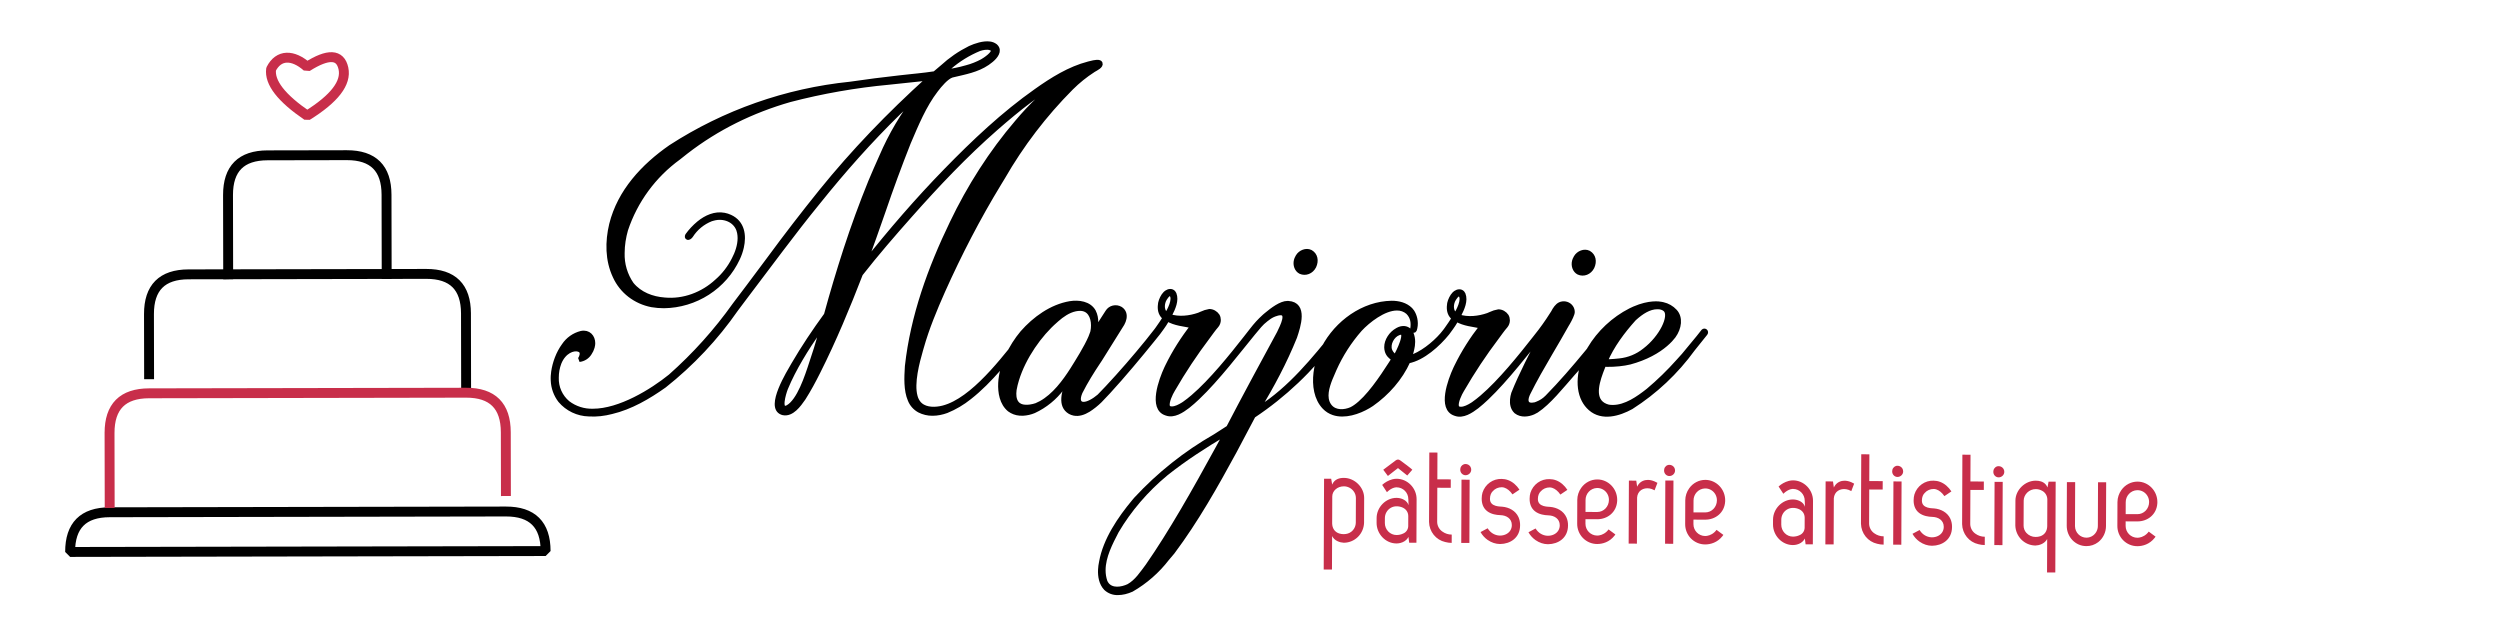
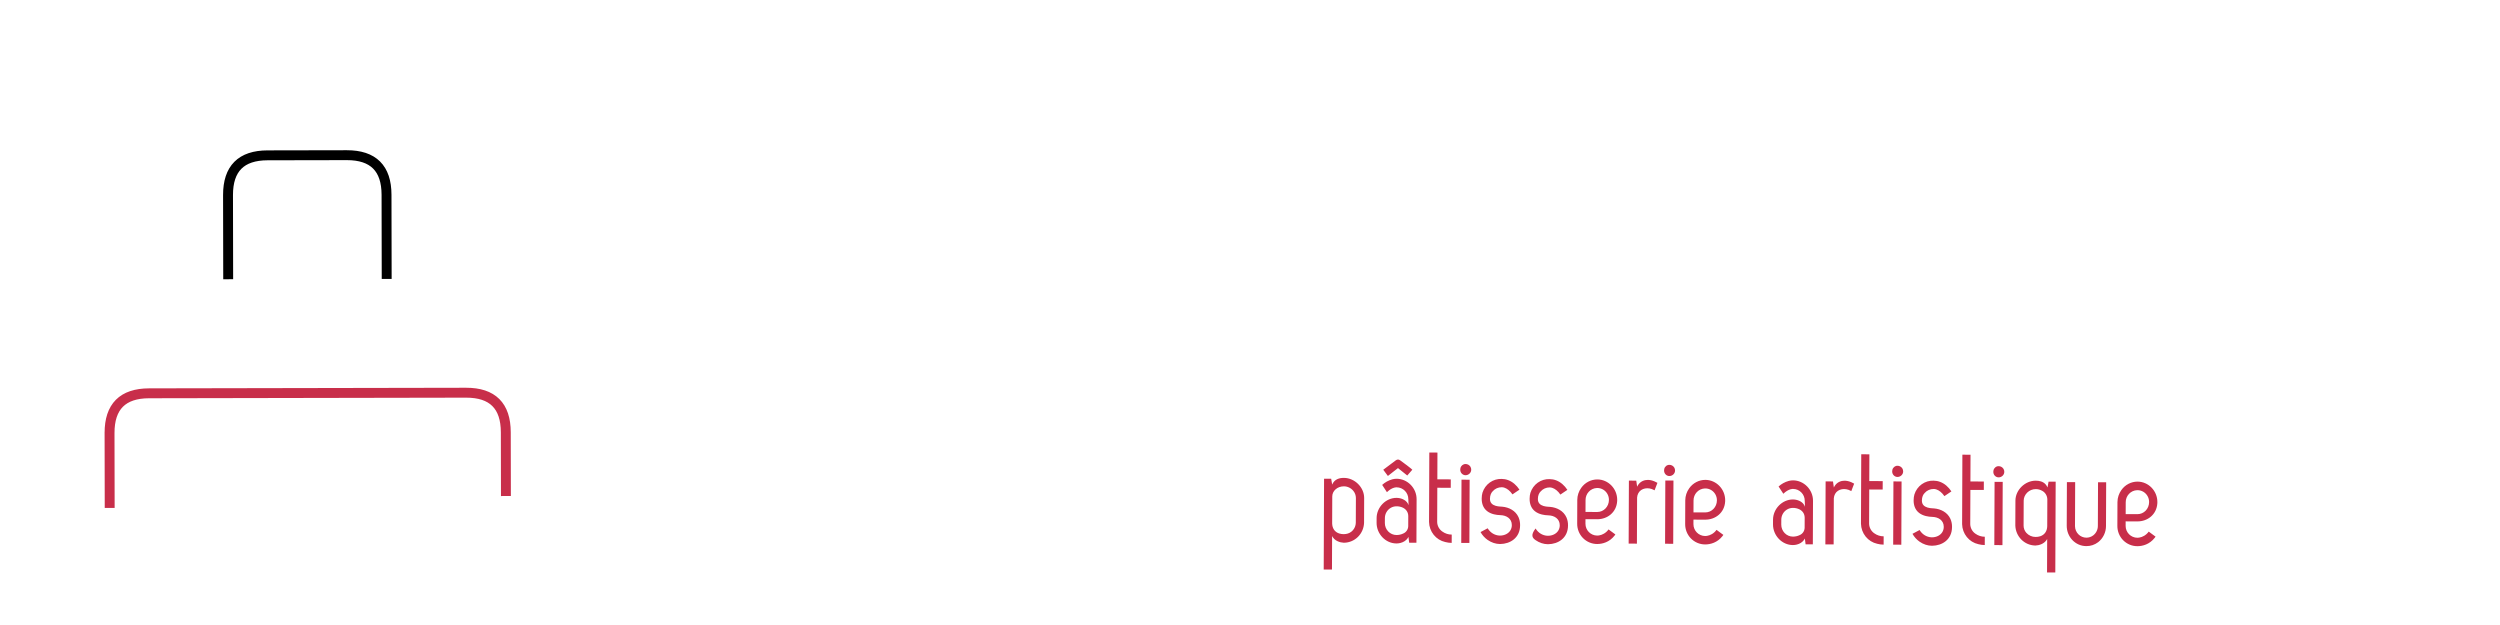
<svg xmlns="http://www.w3.org/2000/svg" viewBox="0 0 480 120" height="120pt" width="480pt">
  <defs />
  <g fill="none" transform="matrix(0.248 0.001 -0.001 0.253 254.241 86.806)" id="svgGroup">
-     <path d="M605.5 53.6L605.5 20.5L599.2 20.5L599.2 53.6C599.211 55.013 598.89 56.408 598.261 57.673C597.632 58.938 596.714 60.037 595.581 60.881C594.051 62.006 592.199 62.609 590.3 62.6C587.987 62.587 585.77 61.667 584.126 60.04C582.482 58.413 581.541 56.205 581.504 53.892C581.501 53.795 581.5 53.697 581.5 53.6L581.5 20.5L575.1 20.5L575.1 53.6C575.1 61.9 581.7 69 590.3 69C593.634 69.032 596.885 67.954 599.539 65.936C601.413 64.475 602.925 62.603 603.959 60.464C604.993 58.324 605.52 55.976 605.5 53.6ZM126.8 57.3L121.3 60.2C122.662 62.561 124.537 64.585 126.788 66.122C129.758 68.155 133.164 69.2 136.3 69.2C136.396 69.2 136.493 69.199 136.589 69.198C144.245 69.086 151.901 64.537 151.901 54.984C151.901 54.923 151.901 54.861 151.9 54.8C151.929 52.718 151.5 50.655 150.642 48.758C148.362 43.859 143.28 41.283 137.883 40.857C137.523 40.828 137.161 40.809 136.8 40.8C135.469 40.763 134.147 40.568 132.862 40.22C130.276 39.465 128.498 37.902 128.498 34.969C128.498 34.913 128.499 34.856 128.5 34.8C128.5 32.3 129.4 30.3 130.7 29.1C132.4 27.2 134.9 26.1 137.6 26.1C138.269 26.106 138.933 26.212 139.571 26.415C141.705 27.075 144.004 28.77 145.9 31.5L151.3 27.9C150.21 26.257 148.89 24.779 147.38 23.512C144.356 21.006 140.905 19.8 137.5 19.8C134.224 19.69 131.001 20.656 128.326 22.55C125.651 24.444 123.669 27.162 122.684 30.288C122.305 31.615 122.099 33.059 122.099 34.615C122.099 34.677 122.099 34.738 122.1 34.8C122.072 36.504 122.361 38.199 122.951 39.798C124.4 43.546 127.583 45.701 131.621 46.675C133.287 47.061 134.99 47.271 136.7 47.3C141.2 47.4 145.5 49.8 145.5 54.8C145.52 56.194 145.152 57.566 144.439 58.764C142.837 61.408 139.643 62.8 136.4 62.8C136.159 62.8 135.919 62.792 135.679 62.776C132.313 62.552 128.947 60.753 126.8 57.3ZM163.9 57.3L158.4 60.2C159.762 62.561 161.637 64.585 163.888 66.122C166.858 68.155 170.264 69.2 173.4 69.2C173.496 69.2 173.593 69.199 173.689 69.198C181.345 69.086 189.001 64.537 189.001 54.984C189.001 54.923 189.001 54.861 189 54.8C189.029 52.718 188.6 50.655 187.742 48.758C185.462 43.859 180.38 41.283 174.983 40.857C174.623 40.828 174.261 40.809 173.9 40.8C172.569 40.763 171.247 40.568 169.962 40.22C167.376 39.465 165.598 37.902 165.598 34.969C165.598 34.913 165.599 34.856 165.6 34.8C165.6 32.3 166.5 30.3 167.8 29.1C169.5 27.2 172 26.1 174.7 26.1C175.369 26.106 176.033 26.212 176.671 26.415C178.805 27.075 181.104 28.77 183 31.5L188.4 27.9C187.31 26.257 185.99 24.779 184.48 23.512C181.456 21.006 178.005 19.8 174.6 19.8C171.324 19.69 168.101 20.656 165.426 22.55C162.751 24.444 160.769 27.162 159.784 30.288C159.405 31.615 159.199 33.059 159.199 34.615C159.199 34.677 159.199 34.738 159.2 34.8C159.172 36.504 159.461 38.199 160.051 39.798C161.5 43.546 164.683 45.701 168.721 46.675C170.387 47.061 172.09 47.271 173.8 47.3C178.3 47.4 182.6 49.8 182.6 54.8C182.62 56.194 182.252 57.566 181.539 58.764C179.937 61.408 176.743 62.8 173.5 62.8C173.259 62.8 173.019 62.792 172.779 62.776C169.413 62.552 166.047 60.753 163.9 57.3ZM461.2 57.3L455.7 60.2C457.062 62.561 458.937 64.585 461.188 66.122C464.158 68.155 467.564 69.2 470.7 69.2C470.796 69.2 470.893 69.199 470.989 69.198C478.645 69.086 486.301 64.537 486.301 54.984C486.301 54.923 486.301 54.861 486.3 54.8C486.329 52.718 485.9 50.655 485.042 48.758C482.762 43.859 477.68 41.283 472.283 40.857C471.923 40.828 471.561 40.809 471.2 40.8C469.869 40.763 468.547 40.568 467.262 40.22C464.676 39.465 462.898 37.902 462.898 34.969C462.898 34.913 462.899 34.856 462.9 34.8C462.9 32.3 463.8 30.3 465.1 29.1C466.8 27.2 469.3 26.1 472 26.1C472.669 26.106 473.333 26.212 473.971 26.415C476.105 27.075 478.404 28.77 480.3 31.5L485.7 27.9C484.61 26.257 483.29 24.779 481.78 23.512C478.756 21.006 475.305 19.8 471.9 19.8C468.624 19.69 465.401 20.656 462.726 22.55C460.051 24.444 458.069 27.162 457.084 30.288C456.705 31.615 456.499 33.059 456.499 34.615C456.499 34.677 456.499 34.738 456.5 34.8C456.472 36.504 456.761 38.199 457.351 39.798C458.8 43.546 461.983 45.701 466.021 46.675C467.687 47.061 469.39 47.271 471.1 47.3C475.6 47.4 479.9 49.8 479.9 54.8C479.92 56.194 479.552 57.566 478.839 58.764C477.237 61.408 474.043 62.8 470.8 62.8C470.559 62.8 470.319 62.792 470.079 62.776C466.713 62.552 463.347 60.753 461.2 57.3ZM535.3 34.7L535.3 53.6C535.449 57.602 537.124 61.398 539.979 64.206C542.835 67.013 546.659 68.623 550.663 68.704C550.775 68.704 550.888 68.703 551 68.7C553.687 68.61 557.338 67.478 559.363 64.726C559.602 64.401 559.815 64.058 560 63.7L560 89.1L566.4 89.1L566.4 20.2L560.9 20.2L560.1 24.6C559.738 23.736 559.232 22.941 558.603 22.247C556.578 20.042 553.638 19.5 551 19.5C542.7 19.5 535.3 26.6 535.3 34.7ZM6.3 24.6L5.5 20.2L0 20.2L0 89.1L6.4 89.1L6.4 63.7C7.343 65.432 8.843 66.797 10.657 67.573C12.249 68.306 13.963 68.652 15.4 68.7C15.512 68.703 15.625 68.704 15.737 68.704C19.741 68.623 23.565 67.013 26.421 64.206C29.276 61.398 30.951 57.602 31.1 53.6L31.1 34.7C31.1 26.6 23.7 19.5 15.4 19.5C12 19.5 8.1 20.4 6.3 24.6ZM65.5 64.1L66.1 68.5L71.7 68.5L71.7 35.5C71.7 26.9 64.5 20 56.2 20C55.189 20.006 54.182 20.127 53.199 20.36C53.053 20.393 52.907 20.429 52.761 20.468C49.879 21.252 47.22 22.702 45 24.7L48.7 30.2C49.177 29.741 49.678 29.309 50.203 28.906C52.038 27.501 53.914 26.684 55.61 26.528C55.806 26.51 56.003 26.5 56.2 26.5C61.2 26.5 65.3 30.5 65.3 35.5L65.5 40C64.264 36.38 60.456 34.865 57.379 34.56C56.987 34.521 56.594 34.501 56.2 34.5C47.8 34.5 40.8 41.7 40.8 49.9L40.8 53.5C40.8 61.9 47.8 69.1 56.2 69.1C56.746 69.099 57.291 69.063 57.832 68.991C59.83 68.728 62.128 67.954 63.863 66.295C64.528 65.66 65.081 64.918 65.5 64.1ZM372.4 64.1L373 68.5L378.6 68.5L378.6 35.5C378.6 26.9 371.4 20 363.1 20C362.089 20.006 361.083 20.127 360.099 20.36C359.953 20.393 359.807 20.429 359.661 20.468C356.779 21.252 354.12 22.702 351.9 24.7L355.6 30.2C356.077 29.741 356.578 29.309 357.103 28.906C358.938 27.501 360.814 26.684 362.51 26.528C362.706 26.51 362.903 26.5 363.1 26.5C368.1 26.5 372.2 30.5 372.2 35.5L372.4 40C371.164 36.38 367.356 34.865 364.279 34.56C363.887 34.521 363.494 34.501 363.1 34.5C354.7 34.5 347.7 41.7 347.7 49.9L347.7 53.5C347.7 61.9 354.7 69.1 363.1 69.1C363.646 69.099 364.191 69.063 364.732 68.991C366.73 68.728 369.028 67.954 370.763 66.295C371.428 65.66 371.981 64.918 372.4 64.1ZM87.7 20.3L87.7 0L81.4 0L81.4 52.7C81.497 56.27 82.791 59.707 85.073 62.455C87.355 65.203 90.495 67.106 93.987 67.857C95.624 68.285 97.308 68.501 99 68.5L99 62.2C96.414 62.211 93.887 61.422 91.766 59.942C90.557 59.15 89.556 58.078 88.848 56.818C88.14 55.557 87.746 54.145 87.7 52.7L87.7 26.7L98.1 26.7L98.1 20.3ZM422.1 20.3L422.1 0L415.8 0L415.8 52.7C415.897 56.27 417.191 59.707 419.473 62.455C421.755 65.203 424.895 67.106 428.387 67.857C430.024 68.285 431.708 68.501 433.4 68.5L433.4 62.2C430.814 62.211 428.287 61.422 426.166 59.942C424.957 59.15 423.956 58.078 423.248 56.818C422.54 55.557 422.147 54.145 422.1 52.7L422.1 26.7L432.5 26.7L432.5 20.3ZM500.4 20.3L500.4 0L494.1 0L494.1 52.7C494.197 56.27 495.491 59.707 497.773 62.455C500.055 65.203 503.195 67.106 506.687 67.857C508.324 68.285 510.008 68.501 511.7 68.5L511.7 62.2C509.114 62.211 506.587 61.422 504.466 59.942C503.257 59.15 502.256 58.078 501.548 56.818C500.84 55.557 500.447 54.145 500.4 52.7L500.4 26.7L510.8 26.7L510.8 20.3ZM196.1 35.5L196.1 53.5C196.087 55.514 196.473 57.51 197.238 59.373C198.002 61.237 199.128 62.93 200.552 64.354C202.004 65.801 203.728 66.947 205.623 67.727C207.519 68.507 209.55 68.906 211.6 68.9C215.826 68.9 221.11 67.401 224.968 62.581C225.223 62.262 225.467 61.935 225.7 61.6L220.4 57.8C218.39 60.564 215.538 61.995 213.02 62.387C212.55 62.461 212.076 62.499 211.6 62.5C206.6 62.5 202.5 58.5 202.5 53.5L202.5 50.1L211.6 50.1C219.614 50.1 226.509 44.693 226.975 36.31C226.992 36.007 227 35.703 227 35.4C227 26.8 220 19.9 211.6 19.9C209.156 19.904 206.747 20.492 204.575 21.612C202.403 22.733 200.529 24.356 199.109 26.345C197.168 29.003 196.114 32.208 196.1 35.5ZM279.7 35.5L279.7 53.5C279.687 55.514 280.073 57.51 280.838 59.373C281.602 61.237 282.728 62.93 284.152 64.354C285.604 65.801 287.328 66.947 289.223 67.727C291.119 68.507 293.15 68.906 295.2 68.9C299.426 68.9 304.71 67.401 308.568 62.581C308.823 62.262 309.067 61.935 309.3 61.6L304 57.8C301.99 60.564 299.138 61.995 296.62 62.387C296.15 62.461 295.676 62.499 295.2 62.5C290.2 62.5 286.1 58.5 286.1 53.5L286.1 50.1L295.2 50.1C303.214 50.1 310.109 44.693 310.575 36.31C310.592 36.007 310.6 35.703 310.6 35.4C310.6 26.8 303.6 19.9 295.2 19.9C292.756 19.904 290.347 20.492 288.175 21.612C286.003 22.733 284.129 24.356 282.709 26.345C280.768 29.003 279.714 32.208 279.7 35.5ZM614.3 35.5L614.3 53.5C614.287 55.514 614.673 57.51 615.438 59.373C616.202 61.237 617.328 62.93 618.752 64.354C620.204 65.801 621.928 66.947 623.823 67.727C625.719 68.507 627.75 68.906 629.8 68.9C634.026 68.9 639.31 67.401 643.168 62.581C643.423 62.262 643.667 61.935 643.9 61.6L638.6 57.8C636.59 60.564 633.738 61.995 631.22 62.387C630.75 62.461 630.276 62.499 629.8 62.5C624.8 62.5 620.7 58.5 620.7 53.5L620.7 50.1L629.8 50.1C637.814 50.1 644.709 44.693 645.175 36.31C645.192 36.007 645.2 35.703 645.2 35.4C645.2 26.8 638.2 19.9 629.8 19.9C627.356 19.904 624.947 20.492 622.775 21.612C620.603 22.733 618.729 24.356 617.309 26.345C615.368 29.003 614.314 32.208 614.3 35.5ZM242.4 68.5L242.4 33.5C242.471 32.326 242.802 31.182 243.37 30.152C245.566 26.268 250.978 25.384 255.434 27.74C255.591 27.823 255.747 27.91 255.9 28L258.1 22.3C257.396 21.911 256.673 21.559 255.932 21.246C253.871 20.383 252.179 20.1 250.6 20.1C248.153 20.1 244.884 21.086 242.953 24.249C242.747 24.587 242.562 24.939 242.4 25.3L241.7 20.7L236 20.7L236 68.5ZM394.7 68.5L394.7 33.5C394.771 32.326 395.102 31.182 395.67 30.152C397.866 26.268 403.278 25.384 407.734 27.74C407.891 27.823 408.047 27.91 408.2 28L410.4 22.3C409.696 21.911 408.973 21.559 408.232 21.246C406.171 20.383 404.479 20.1 402.9 20.1C400.453 20.1 397.184 21.086 395.253 24.249C395.047 24.587 394.862 24.939 394.7 25.3L394 20.7L388.3 20.7L388.3 68.5ZM112.7 20.5L106.4 20.5L106.4 68.5L112.7 68.5ZM270.5 20.5L264.2 20.5L264.2 68.5L270.5 68.5ZM447.1 20.5L440.8 20.5L440.8 68.5L447.1 68.5ZM525.4 20.5L519.1 20.5L519.1 68.5L525.4 68.5ZM560 33.6L560 54C559.923 57.685 558.079 60.544 554.602 61.674C553.436 62.037 552.221 62.215 551 62.2C549.664 62.21 548.34 61.942 547.112 61.414C545.885 60.887 544.78 60.11 543.868 59.133C542.475 57.628 541.7 55.651 541.7 53.6L541.7 34.7C541.7 30 545.9 25.9 551 25.9C552.705 25.887 554.385 26.304 555.885 27.114C557.092 27.723 558.112 28.648 558.837 29.79C559.561 30.931 559.963 32.248 560 33.6ZM6.4 54L6.4 33.6C6.4 29.4 10.3 25.9 15.4 25.9C16.804 25.902 18.191 26.215 19.46 26.816C20.729 27.417 21.849 28.292 22.74 29.377C23.989 30.871 24.682 32.753 24.7 34.7L24.7 53.6C24.641 55.677 23.846 57.667 22.46 59.214C21.073 60.761 19.181 61.767 17.123 62.052C16.554 62.151 15.977 62.2 15.4 62.2C14.179 62.215 12.963 62.037 11.797 61.674C8.742 60.681 6.947 58.352 6.505 55.301C6.443 54.87 6.408 54.435 6.4 54ZM47.2 53.5L47.2 49.9C47.193 48.325 47.602 46.776 48.385 45.409C49.167 44.042 50.296 42.906 51.658 42.114C53.02 41.322 54.566 40.904 56.141 40.9C56.161 40.9 56.18 40.9 56.2 40.9C57.877 40.876 59.54 41.22 61.07 41.907C63.558 43.075 65.234 45.229 65.298 48.22C65.299 48.28 65.3 48.34 65.3 48.4L65.3 56C65.259 57.205 64.869 58.372 64.176 59.358C63.483 60.344 62.518 61.108 61.399 61.555C59.857 62.307 58.02 62.7 56.2 62.7C53.806 62.682 51.513 61.716 49.828 60.015C48.142 58.315 47.197 56.014 47.201 53.619C47.2 53.579 47.2 53.54 47.2 53.5ZM354.1 53.5L354.1 49.9C354.093 48.325 354.502 46.776 355.284 45.409C356.067 44.042 357.196 42.906 358.558 42.114C359.92 41.322 361.466 40.904 363.041 40.9C363.061 40.9 363.08 40.9 363.1 40.9C364.777 40.876 366.44 41.22 367.97 41.907C370.458 43.075 372.134 45.229 372.198 48.22C372.199 48.28 372.2 48.34 372.2 48.4L372.2 56C372.159 57.205 371.769 58.372 371.076 59.358C370.383 60.344 369.418 61.108 368.299 61.555C366.757 62.307 364.92 62.7 363.1 62.7C360.706 62.682 358.413 61.716 356.728 60.015C355.042 58.315 354.097 56.014 354.101 53.619C354.1 53.579 354.1 53.54 354.1 53.5ZM202.5 44.6L202.5 35.6C202.472 33.231 203.371 30.943 205.003 29.227C206.636 27.51 208.876 26.498 211.243 26.407C211.362 26.402 211.481 26.4 211.6 26.4C213.175 26.393 214.724 26.802 216.091 27.584C217.458 28.367 218.594 29.496 219.386 30.858C220.178 32.219 220.596 33.766 220.6 35.341C220.6 35.361 220.6 35.38 220.6 35.4C220.6 40.5 216.6 44.6 211.6 44.6ZM286.1 44.6L286.1 35.6C286.072 33.231 286.971 30.943 288.603 29.227C290.236 27.51 292.476 26.498 294.843 26.407C294.962 26.402 295.081 26.4 295.2 26.4C296.775 26.393 298.324 26.802 299.691 27.584C301.058 28.367 302.194 29.496 302.986 30.858C303.778 32.219 304.196 33.766 304.2 35.341C304.2 35.361 304.2 35.38 304.2 35.4C304.2 40.5 300.2 44.6 295.2 44.6ZM620.7 44.6L620.7 35.6C620.672 33.231 621.571 30.943 623.203 29.227C624.836 27.51 627.076 26.498 629.443 26.407C629.562 26.402 629.681 26.4 629.8 26.4C631.375 26.393 632.924 26.802 634.291 27.584C635.658 28.367 636.794 29.496 637.586 30.858C638.378 32.219 638.796 33.766 638.8 35.341C638.8 35.361 638.8 35.38 638.8 35.4C638.8 40.5 634.8 44.6 629.8 44.6ZM64.4 17.5L68.3 13.1C67.911 12.739 67.51 12.39 67.1 12.053C66.143 11.264 65.048 10.445 63.953 9.659C63.504 9.337 63.053 9.017 62.6 8.7C62.399 8.549 62.197 8.4 61.994 8.251C60.981 7.508 59.967 6.8 59.3 6.3C57.842 5.206 56.799 5.109 55.49 6.009C55.356 6.101 55.226 6.198 55.1 6.3L45.8 13.2L49.4 17.9C49.534 17.799 49.669 17.698 49.803 17.597C50.698 16.925 52.202 15.786 53.235 14.937C53.29 14.892 53.345 14.846 53.4 14.8C54.7 13.8 56.1 12.7 57.2 11.9ZM109.5 8.6C108.588 8.593 107.7 8.896 106.982 9.458C106.264 10.02 105.758 10.81 105.546 11.697C105.448 12.09 105.398 12.495 105.4 12.9C105.4 15.3 107.3 17.1 109.5 17.1C111.8 17.1 113.9 15.3 113.9 12.9C113.909 12.075 113.677 11.265 113.233 10.57C112.824 9.957 112.268 9.456 111.616 9.112C110.964 8.768 110.237 8.592 109.5 8.6ZM267.3 8.6C266.388 8.593 265.5 8.896 264.782 9.458C264.064 10.02 263.558 10.81 263.346 11.697C263.248 12.09 263.198 12.495 263.2 12.9C263.2 15.3 265.1 17.1 267.3 17.1C269.6 17.1 271.7 15.3 271.7 12.9C271.709 12.075 271.477 11.265 271.033 10.57C270.624 9.957 270.068 9.456 269.416 9.112C268.764 8.768 268.037 8.592 267.3 8.6ZM443.9 8.6C442.988 8.593 442.1 8.896 441.382 9.458C440.664 10.02 440.158 10.81 439.946 11.697C439.848 12.09 439.798 12.495 439.8 12.9C439.8 15.3 441.7 17.1 443.9 17.1C446.2 17.1 448.3 15.3 448.3 12.9C448.309 12.075 448.077 11.265 447.633 10.57C447.224 9.957 446.668 9.456 446.016 9.112C445.364 8.768 444.637 8.592 443.9 8.6ZM522.2 8.6C521.288 8.593 520.4 8.896 519.682 9.458C518.964 10.02 518.458 10.81 518.246 11.697C518.148 12.09 518.098 12.495 518.1 12.9C518.1 15.3 520 17.1 522.2 17.1C524.5 17.1 526.6 15.3 526.6 12.9C526.609 12.075 526.377 11.265 525.933 10.57C525.524 9.957 524.968 9.456 524.316 9.112C523.664 8.768 522.937 8.592 522.2 8.6Z" stroke-miterlimit="2" stroke-linejoin="miter" stroke-linecap="round" stroke-width="0.945" stroke="#000000" stroke-opacity="0" fill-rule="evenodd" fill="#c82e4a" id="shape0" />
+     <path d="M605.5 53.6L605.5 20.5L599.2 20.5L599.2 53.6C599.211 55.013 598.89 56.408 598.261 57.673C597.632 58.938 596.714 60.037 595.581 60.881C594.051 62.006 592.199 62.609 590.3 62.6C587.987 62.587 585.77 61.667 584.126 60.04C582.482 58.413 581.541 56.205 581.504 53.892C581.501 53.795 581.5 53.697 581.5 53.6L581.5 20.5L575.1 20.5L575.1 53.6C575.1 61.9 581.7 69 590.3 69C593.634 69.032 596.885 67.954 599.539 65.936C601.413 64.475 602.925 62.603 603.959 60.464C604.993 58.324 605.52 55.976 605.5 53.6ZM126.8 57.3L121.3 60.2C122.662 62.561 124.537 64.585 126.788 66.122C129.758 68.155 133.164 69.2 136.3 69.2C136.396 69.2 136.493 69.199 136.589 69.198C144.245 69.086 151.901 64.537 151.901 54.984C151.901 54.923 151.901 54.861 151.9 54.8C151.929 52.718 151.5 50.655 150.642 48.758C148.362 43.859 143.28 41.283 137.883 40.857C137.523 40.828 137.161 40.809 136.8 40.8C135.469 40.763 134.147 40.568 132.862 40.22C130.276 39.465 128.498 37.902 128.498 34.969C128.498 34.913 128.499 34.856 128.5 34.8C128.5 32.3 129.4 30.3 130.7 29.1C132.4 27.2 134.9 26.1 137.6 26.1C138.269 26.106 138.933 26.212 139.571 26.415C141.705 27.075 144.004 28.77 145.9 31.5L151.3 27.9C150.21 26.257 148.89 24.779 147.38 23.512C144.356 21.006 140.905 19.8 137.5 19.8C134.224 19.69 131.001 20.656 128.326 22.55C125.651 24.444 123.669 27.162 122.684 30.288C122.305 31.615 122.099 33.059 122.099 34.615C122.099 34.677 122.099 34.738 122.1 34.8C122.072 36.504 122.361 38.199 122.951 39.798C124.4 43.546 127.583 45.701 131.621 46.675C133.287 47.061 134.99 47.271 136.7 47.3C141.2 47.4 145.5 49.8 145.5 54.8C145.52 56.194 145.152 57.566 144.439 58.764C142.837 61.408 139.643 62.8 136.4 62.8C136.159 62.8 135.919 62.792 135.679 62.776C132.313 62.552 128.947 60.753 126.8 57.3ZM163.9 57.3C159.762 62.561 161.637 64.585 163.888 66.122C166.858 68.155 170.264 69.2 173.4 69.2C173.496 69.2 173.593 69.199 173.689 69.198C181.345 69.086 189.001 64.537 189.001 54.984C189.001 54.923 189.001 54.861 189 54.8C189.029 52.718 188.6 50.655 187.742 48.758C185.462 43.859 180.38 41.283 174.983 40.857C174.623 40.828 174.261 40.809 173.9 40.8C172.569 40.763 171.247 40.568 169.962 40.22C167.376 39.465 165.598 37.902 165.598 34.969C165.598 34.913 165.599 34.856 165.6 34.8C165.6 32.3 166.5 30.3 167.8 29.1C169.5 27.2 172 26.1 174.7 26.1C175.369 26.106 176.033 26.212 176.671 26.415C178.805 27.075 181.104 28.77 183 31.5L188.4 27.9C187.31 26.257 185.99 24.779 184.48 23.512C181.456 21.006 178.005 19.8 174.6 19.8C171.324 19.69 168.101 20.656 165.426 22.55C162.751 24.444 160.769 27.162 159.784 30.288C159.405 31.615 159.199 33.059 159.199 34.615C159.199 34.677 159.199 34.738 159.2 34.8C159.172 36.504 159.461 38.199 160.051 39.798C161.5 43.546 164.683 45.701 168.721 46.675C170.387 47.061 172.09 47.271 173.8 47.3C178.3 47.4 182.6 49.8 182.6 54.8C182.62 56.194 182.252 57.566 181.539 58.764C179.937 61.408 176.743 62.8 173.5 62.8C173.259 62.8 173.019 62.792 172.779 62.776C169.413 62.552 166.047 60.753 163.9 57.3ZM461.2 57.3L455.7 60.2C457.062 62.561 458.937 64.585 461.188 66.122C464.158 68.155 467.564 69.2 470.7 69.2C470.796 69.2 470.893 69.199 470.989 69.198C478.645 69.086 486.301 64.537 486.301 54.984C486.301 54.923 486.301 54.861 486.3 54.8C486.329 52.718 485.9 50.655 485.042 48.758C482.762 43.859 477.68 41.283 472.283 40.857C471.923 40.828 471.561 40.809 471.2 40.8C469.869 40.763 468.547 40.568 467.262 40.22C464.676 39.465 462.898 37.902 462.898 34.969C462.898 34.913 462.899 34.856 462.9 34.8C462.9 32.3 463.8 30.3 465.1 29.1C466.8 27.2 469.3 26.1 472 26.1C472.669 26.106 473.333 26.212 473.971 26.415C476.105 27.075 478.404 28.77 480.3 31.5L485.7 27.9C484.61 26.257 483.29 24.779 481.78 23.512C478.756 21.006 475.305 19.8 471.9 19.8C468.624 19.69 465.401 20.656 462.726 22.55C460.051 24.444 458.069 27.162 457.084 30.288C456.705 31.615 456.499 33.059 456.499 34.615C456.499 34.677 456.499 34.738 456.5 34.8C456.472 36.504 456.761 38.199 457.351 39.798C458.8 43.546 461.983 45.701 466.021 46.675C467.687 47.061 469.39 47.271 471.1 47.3C475.6 47.4 479.9 49.8 479.9 54.8C479.92 56.194 479.552 57.566 478.839 58.764C477.237 61.408 474.043 62.8 470.8 62.8C470.559 62.8 470.319 62.792 470.079 62.776C466.713 62.552 463.347 60.753 461.2 57.3ZM535.3 34.7L535.3 53.6C535.449 57.602 537.124 61.398 539.979 64.206C542.835 67.013 546.659 68.623 550.663 68.704C550.775 68.704 550.888 68.703 551 68.7C553.687 68.61 557.338 67.478 559.363 64.726C559.602 64.401 559.815 64.058 560 63.7L560 89.1L566.4 89.1L566.4 20.2L560.9 20.2L560.1 24.6C559.738 23.736 559.232 22.941 558.603 22.247C556.578 20.042 553.638 19.5 551 19.5C542.7 19.5 535.3 26.6 535.3 34.7ZM6.3 24.6L5.5 20.2L0 20.2L0 89.1L6.4 89.1L6.4 63.7C7.343 65.432 8.843 66.797 10.657 67.573C12.249 68.306 13.963 68.652 15.4 68.7C15.512 68.703 15.625 68.704 15.737 68.704C19.741 68.623 23.565 67.013 26.421 64.206C29.276 61.398 30.951 57.602 31.1 53.6L31.1 34.7C31.1 26.6 23.7 19.5 15.4 19.5C12 19.5 8.1 20.4 6.3 24.6ZM65.5 64.1L66.1 68.5L71.7 68.5L71.7 35.5C71.7 26.9 64.5 20 56.2 20C55.189 20.006 54.182 20.127 53.199 20.36C53.053 20.393 52.907 20.429 52.761 20.468C49.879 21.252 47.22 22.702 45 24.7L48.7 30.2C49.177 29.741 49.678 29.309 50.203 28.906C52.038 27.501 53.914 26.684 55.61 26.528C55.806 26.51 56.003 26.5 56.2 26.5C61.2 26.5 65.3 30.5 65.3 35.5L65.5 40C64.264 36.38 60.456 34.865 57.379 34.56C56.987 34.521 56.594 34.501 56.2 34.5C47.8 34.5 40.8 41.7 40.8 49.9L40.8 53.5C40.8 61.9 47.8 69.1 56.2 69.1C56.746 69.099 57.291 69.063 57.832 68.991C59.83 68.728 62.128 67.954 63.863 66.295C64.528 65.66 65.081 64.918 65.5 64.1ZM372.4 64.1L373 68.5L378.6 68.5L378.6 35.5C378.6 26.9 371.4 20 363.1 20C362.089 20.006 361.083 20.127 360.099 20.36C359.953 20.393 359.807 20.429 359.661 20.468C356.779 21.252 354.12 22.702 351.9 24.7L355.6 30.2C356.077 29.741 356.578 29.309 357.103 28.906C358.938 27.501 360.814 26.684 362.51 26.528C362.706 26.51 362.903 26.5 363.1 26.5C368.1 26.5 372.2 30.5 372.2 35.5L372.4 40C371.164 36.38 367.356 34.865 364.279 34.56C363.887 34.521 363.494 34.501 363.1 34.5C354.7 34.5 347.7 41.7 347.7 49.9L347.7 53.5C347.7 61.9 354.7 69.1 363.1 69.1C363.646 69.099 364.191 69.063 364.732 68.991C366.73 68.728 369.028 67.954 370.763 66.295C371.428 65.66 371.981 64.918 372.4 64.1ZM87.7 20.3L87.7 0L81.4 0L81.4 52.7C81.497 56.27 82.791 59.707 85.073 62.455C87.355 65.203 90.495 67.106 93.987 67.857C95.624 68.285 97.308 68.501 99 68.5L99 62.2C96.414 62.211 93.887 61.422 91.766 59.942C90.557 59.15 89.556 58.078 88.848 56.818C88.14 55.557 87.746 54.145 87.7 52.7L87.7 26.7L98.1 26.7L98.1 20.3ZM422.1 20.3L422.1 0L415.8 0L415.8 52.7C415.897 56.27 417.191 59.707 419.473 62.455C421.755 65.203 424.895 67.106 428.387 67.857C430.024 68.285 431.708 68.501 433.4 68.5L433.4 62.2C430.814 62.211 428.287 61.422 426.166 59.942C424.957 59.15 423.956 58.078 423.248 56.818C422.54 55.557 422.147 54.145 422.1 52.7L422.1 26.7L432.5 26.7L432.5 20.3ZM500.4 20.3L500.4 0L494.1 0L494.1 52.7C494.197 56.27 495.491 59.707 497.773 62.455C500.055 65.203 503.195 67.106 506.687 67.857C508.324 68.285 510.008 68.501 511.7 68.5L511.7 62.2C509.114 62.211 506.587 61.422 504.466 59.942C503.257 59.15 502.256 58.078 501.548 56.818C500.84 55.557 500.447 54.145 500.4 52.7L500.4 26.7L510.8 26.7L510.8 20.3ZM196.1 35.5L196.1 53.5C196.087 55.514 196.473 57.51 197.238 59.373C198.002 61.237 199.128 62.93 200.552 64.354C202.004 65.801 203.728 66.947 205.623 67.727C207.519 68.507 209.55 68.906 211.6 68.9C215.826 68.9 221.11 67.401 224.968 62.581C225.223 62.262 225.467 61.935 225.7 61.6L220.4 57.8C218.39 60.564 215.538 61.995 213.02 62.387C212.55 62.461 212.076 62.499 211.6 62.5C206.6 62.5 202.5 58.5 202.5 53.5L202.5 50.1L211.6 50.1C219.614 50.1 226.509 44.693 226.975 36.31C226.992 36.007 227 35.703 227 35.4C227 26.8 220 19.9 211.6 19.9C209.156 19.904 206.747 20.492 204.575 21.612C202.403 22.733 200.529 24.356 199.109 26.345C197.168 29.003 196.114 32.208 196.1 35.5ZM279.7 35.5L279.7 53.5C279.687 55.514 280.073 57.51 280.838 59.373C281.602 61.237 282.728 62.93 284.152 64.354C285.604 65.801 287.328 66.947 289.223 67.727C291.119 68.507 293.15 68.906 295.2 68.9C299.426 68.9 304.71 67.401 308.568 62.581C308.823 62.262 309.067 61.935 309.3 61.6L304 57.8C301.99 60.564 299.138 61.995 296.62 62.387C296.15 62.461 295.676 62.499 295.2 62.5C290.2 62.5 286.1 58.5 286.1 53.5L286.1 50.1L295.2 50.1C303.214 50.1 310.109 44.693 310.575 36.31C310.592 36.007 310.6 35.703 310.6 35.4C310.6 26.8 303.6 19.9 295.2 19.9C292.756 19.904 290.347 20.492 288.175 21.612C286.003 22.733 284.129 24.356 282.709 26.345C280.768 29.003 279.714 32.208 279.7 35.5ZM614.3 35.5L614.3 53.5C614.287 55.514 614.673 57.51 615.438 59.373C616.202 61.237 617.328 62.93 618.752 64.354C620.204 65.801 621.928 66.947 623.823 67.727C625.719 68.507 627.75 68.906 629.8 68.9C634.026 68.9 639.31 67.401 643.168 62.581C643.423 62.262 643.667 61.935 643.9 61.6L638.6 57.8C636.59 60.564 633.738 61.995 631.22 62.387C630.75 62.461 630.276 62.499 629.8 62.5C624.8 62.5 620.7 58.5 620.7 53.5L620.7 50.1L629.8 50.1C637.814 50.1 644.709 44.693 645.175 36.31C645.192 36.007 645.2 35.703 645.2 35.4C645.2 26.8 638.2 19.9 629.8 19.9C627.356 19.904 624.947 20.492 622.775 21.612C620.603 22.733 618.729 24.356 617.309 26.345C615.368 29.003 614.314 32.208 614.3 35.5ZM242.4 68.5L242.4 33.5C242.471 32.326 242.802 31.182 243.37 30.152C245.566 26.268 250.978 25.384 255.434 27.74C255.591 27.823 255.747 27.91 255.9 28L258.1 22.3C257.396 21.911 256.673 21.559 255.932 21.246C253.871 20.383 252.179 20.1 250.6 20.1C248.153 20.1 244.884 21.086 242.953 24.249C242.747 24.587 242.562 24.939 242.4 25.3L241.7 20.7L236 20.7L236 68.5ZM394.7 68.5L394.7 33.5C394.771 32.326 395.102 31.182 395.67 30.152C397.866 26.268 403.278 25.384 407.734 27.74C407.891 27.823 408.047 27.91 408.2 28L410.4 22.3C409.696 21.911 408.973 21.559 408.232 21.246C406.171 20.383 404.479 20.1 402.9 20.1C400.453 20.1 397.184 21.086 395.253 24.249C395.047 24.587 394.862 24.939 394.7 25.3L394 20.7L388.3 20.7L388.3 68.5ZM112.7 20.5L106.4 20.5L106.4 68.5L112.7 68.5ZM270.5 20.5L264.2 20.5L264.2 68.5L270.5 68.5ZM447.1 20.5L440.8 20.5L440.8 68.5L447.1 68.5ZM525.4 20.5L519.1 20.5L519.1 68.5L525.4 68.5ZM560 33.6L560 54C559.923 57.685 558.079 60.544 554.602 61.674C553.436 62.037 552.221 62.215 551 62.2C549.664 62.21 548.34 61.942 547.112 61.414C545.885 60.887 544.78 60.11 543.868 59.133C542.475 57.628 541.7 55.651 541.7 53.6L541.7 34.7C541.7 30 545.9 25.9 551 25.9C552.705 25.887 554.385 26.304 555.885 27.114C557.092 27.723 558.112 28.648 558.837 29.79C559.561 30.931 559.963 32.248 560 33.6ZM6.4 54L6.4 33.6C6.4 29.4 10.3 25.9 15.4 25.9C16.804 25.902 18.191 26.215 19.46 26.816C20.729 27.417 21.849 28.292 22.74 29.377C23.989 30.871 24.682 32.753 24.7 34.7L24.7 53.6C24.641 55.677 23.846 57.667 22.46 59.214C21.073 60.761 19.181 61.767 17.123 62.052C16.554 62.151 15.977 62.2 15.4 62.2C14.179 62.215 12.963 62.037 11.797 61.674C8.742 60.681 6.947 58.352 6.505 55.301C6.443 54.87 6.408 54.435 6.4 54ZM47.2 53.5L47.2 49.9C47.193 48.325 47.602 46.776 48.385 45.409C49.167 44.042 50.296 42.906 51.658 42.114C53.02 41.322 54.566 40.904 56.141 40.9C56.161 40.9 56.18 40.9 56.2 40.9C57.877 40.876 59.54 41.22 61.07 41.907C63.558 43.075 65.234 45.229 65.298 48.22C65.299 48.28 65.3 48.34 65.3 48.4L65.3 56C65.259 57.205 64.869 58.372 64.176 59.358C63.483 60.344 62.518 61.108 61.399 61.555C59.857 62.307 58.02 62.7 56.2 62.7C53.806 62.682 51.513 61.716 49.828 60.015C48.142 58.315 47.197 56.014 47.201 53.619C47.2 53.579 47.2 53.54 47.2 53.5ZM354.1 53.5L354.1 49.9C354.093 48.325 354.502 46.776 355.284 45.409C356.067 44.042 357.196 42.906 358.558 42.114C359.92 41.322 361.466 40.904 363.041 40.9C363.061 40.9 363.08 40.9 363.1 40.9C364.777 40.876 366.44 41.22 367.97 41.907C370.458 43.075 372.134 45.229 372.198 48.22C372.199 48.28 372.2 48.34 372.2 48.4L372.2 56C372.159 57.205 371.769 58.372 371.076 59.358C370.383 60.344 369.418 61.108 368.299 61.555C366.757 62.307 364.92 62.7 363.1 62.7C360.706 62.682 358.413 61.716 356.728 60.015C355.042 58.315 354.097 56.014 354.101 53.619C354.1 53.579 354.1 53.54 354.1 53.5ZM202.5 44.6L202.5 35.6C202.472 33.231 203.371 30.943 205.003 29.227C206.636 27.51 208.876 26.498 211.243 26.407C211.362 26.402 211.481 26.4 211.6 26.4C213.175 26.393 214.724 26.802 216.091 27.584C217.458 28.367 218.594 29.496 219.386 30.858C220.178 32.219 220.596 33.766 220.6 35.341C220.6 35.361 220.6 35.38 220.6 35.4C220.6 40.5 216.6 44.6 211.6 44.6ZM286.1 44.6L286.1 35.6C286.072 33.231 286.971 30.943 288.603 29.227C290.236 27.51 292.476 26.498 294.843 26.407C294.962 26.402 295.081 26.4 295.2 26.4C296.775 26.393 298.324 26.802 299.691 27.584C301.058 28.367 302.194 29.496 302.986 30.858C303.778 32.219 304.196 33.766 304.2 35.341C304.2 35.361 304.2 35.38 304.2 35.4C304.2 40.5 300.2 44.6 295.2 44.6ZM620.7 44.6L620.7 35.6C620.672 33.231 621.571 30.943 623.203 29.227C624.836 27.51 627.076 26.498 629.443 26.407C629.562 26.402 629.681 26.4 629.8 26.4C631.375 26.393 632.924 26.802 634.291 27.584C635.658 28.367 636.794 29.496 637.586 30.858C638.378 32.219 638.796 33.766 638.8 35.341C638.8 35.361 638.8 35.38 638.8 35.4C638.8 40.5 634.8 44.6 629.8 44.6ZM64.4 17.5L68.3 13.1C67.911 12.739 67.51 12.39 67.1 12.053C66.143 11.264 65.048 10.445 63.953 9.659C63.504 9.337 63.053 9.017 62.6 8.7C62.399 8.549 62.197 8.4 61.994 8.251C60.981 7.508 59.967 6.8 59.3 6.3C57.842 5.206 56.799 5.109 55.49 6.009C55.356 6.101 55.226 6.198 55.1 6.3L45.8 13.2L49.4 17.9C49.534 17.799 49.669 17.698 49.803 17.597C50.698 16.925 52.202 15.786 53.235 14.937C53.29 14.892 53.345 14.846 53.4 14.8C54.7 13.8 56.1 12.7 57.2 11.9ZM109.5 8.6C108.588 8.593 107.7 8.896 106.982 9.458C106.264 10.02 105.758 10.81 105.546 11.697C105.448 12.09 105.398 12.495 105.4 12.9C105.4 15.3 107.3 17.1 109.5 17.1C111.8 17.1 113.9 15.3 113.9 12.9C113.909 12.075 113.677 11.265 113.233 10.57C112.824 9.957 112.268 9.456 111.616 9.112C110.964 8.768 110.237 8.592 109.5 8.6ZM267.3 8.6C266.388 8.593 265.5 8.896 264.782 9.458C264.064 10.02 263.558 10.81 263.346 11.697C263.248 12.09 263.198 12.495 263.2 12.9C263.2 15.3 265.1 17.1 267.3 17.1C269.6 17.1 271.7 15.3 271.7 12.9C271.709 12.075 271.477 11.265 271.033 10.57C270.624 9.957 270.068 9.456 269.416 9.112C268.764 8.768 268.037 8.592 267.3 8.6ZM443.9 8.6C442.988 8.593 442.1 8.896 441.382 9.458C440.664 10.02 440.158 10.81 439.946 11.697C439.848 12.09 439.798 12.495 439.8 12.9C439.8 15.3 441.7 17.1 443.9 17.1C446.2 17.1 448.3 15.3 448.3 12.9C448.309 12.075 448.077 11.265 447.633 10.57C447.224 9.957 446.668 9.456 446.016 9.112C445.364 8.768 444.637 8.592 443.9 8.6ZM522.2 8.6C521.288 8.593 520.4 8.896 519.682 9.458C518.964 10.02 518.458 10.81 518.246 11.697C518.148 12.09 518.098 12.495 518.1 12.9C518.1 15.3 520 17.1 522.2 17.1C524.5 17.1 526.6 15.3 526.6 12.9C526.609 12.075 526.377 11.265 525.933 10.57C525.524 9.957 524.968 9.456 524.316 9.112C523.664 8.768 522.937 8.592 522.2 8.6Z" stroke-miterlimit="2" stroke-linejoin="miter" stroke-linecap="round" stroke-width="0.945" stroke="#000000" stroke-opacity="0" fill-rule="evenodd" fill="#c82e4a" id="shape0" />
  </g>
-   <path d="M0 4.8L57.6 4.8C57.6 1.6 56 0 52.8 0C49.6 0 33.6 0 4.8 0C1.6 0 0 1.6 0 4.8Z" stroke-linejoin="bevel" stroke-linecap="square" stroke-width="1.2" stroke="#000000" fill="none" transform="matrix(1.585 -0.003 0.003 1.585 13.449 98.368)" id="shape1" />
-   <path d="M38.4 13.395C38.4 6.995 38.4 4.13 38.4 4.8C38.4 1.6 36.8 0 33.6 0C30.4 0 20.8 0 4.8 0C1.6 0 0 1.6 0 4.8C0 8 0 10.417 0 12.05L0 12.095L0 12.095" stroke-linejoin="bevel" stroke-linecap="square" stroke-width="1.2" stroke="#000000" fill="none" transform="matrix(1.585 -0.003 0.003 1.585 28.589 52.69)" id="shape2" />
  <path d="M0 14.4L0 4.8C-1.89478e-14 1.6 1.6 0 4.8 0C8 0 11.2 0 14.4 0C17.6 -4.73695e-15 19.2 1.6 19.2 4.8C19.2 8 19.2 11.2 19.2 14.4" stroke-linejoin="bevel" stroke-linecap="square" stroke-width="1.2" stroke="#000000" fill="none" transform="matrix(1.585 -0.003 0.003 1.585 43.767 29.838)" id="shape3" />
  <path d="M0 13.275C0 6.875 0 4.05 0 4.8C1.89478e-14 1.6 1.6 0 4.8 0C8 0 20.8 0 43.2 0C46.4 -9.4739e-15 48 1.6 48 4.8C48 8 48 10.375 48 11.925" stroke-linejoin="bevel" stroke-linecap="square" stroke-width="1.2" stroke="#c82e4a" fill="none" transform="matrix(1.585 -0.003 0.003 1.585 21.019 75.529)" id="shape4" />
-   <path d="M4.376 1.163C6.935 -0.454 8.404 -0.385 8.781 1.37C9.159 3.126 7.691 5.029 4.376 7.08C1.255 4.944 -0.197 3.063 0.021 1.436C0.946 -0.374 2.668 -0.343 4.376 1.163Z" stroke-linejoin="bevel" stroke-linecap="square" stroke-width="1.2" stroke="#c82e4a" fill="none" transform="matrix(1.585 -0.003 0.003 1.585 52.015 10.993)" id="shape5" />
  <g fill="none" transform="matrix(0.874 0.001 -0.001 0.87 106.217 8.252)" id="svgGroup1">
-     <path d="M120.212 4.315C120.161 4.219 120.074 4.147 119.971 4.114C119.378 3.891 118.034 4.331 117.612 4.415C113.412 5.515 109.612 7.915 106.112 10.415C98.912 15.515 92.412 21.715 86.312 28.015C80.012 34.515 74.112 41.415 68.512 48.515C69.927 44.743 71.249 40.917 72.574 37.09C74.296 31.987 76.142 26.927 78.112 21.915C79.812 17.915 81.512 13.715 84.112 10.315C84.953 9.195 86.403 7.464 87.568 7.077C87.648 7.05 87.729 7.029 87.812 7.015C90.431 6.383 93.131 5.914 95.397 4.357C95.644 4.187 95.882 4.007 96.112 3.815C96.186 3.757 96.259 3.698 96.331 3.637C97.18 2.912 98.226 1.633 97.242 0.635C97.201 0.593 97.157 0.553 97.112 0.515C96.758 0.25 96.339 0.084 95.899 0.036C94.515 -0.154 92.757 0.447 91.617 0.967C91.582 0.983 91.547 0.999 91.512 1.015C89.314 2.117 87.283 3.526 85.48 5.198C84.927 5.673 84.371 6.146 83.812 6.615C82.55 6.81 81.283 6.972 80.012 7.102C79.587 7.148 79.162 7.193 78.738 7.237C77.895 7.323 77.053 7.416 76.212 7.515C72.55 7.925 68.896 8.402 65.251 8.943C51.183 10.404 37.663 15.194 25.812 22.915C19.812 27.115 14.612 32.715 12.812 40.015C11.912 43.815 11.912 47.915 13.612 51.515C15.112 54.815 18.112 57.115 21.712 57.815C22.604 57.965 23.499 58.038 24.391 58.038C27.811 57.99 31.149 56.976 34.018 55.115C36.888 53.253 39.174 50.618 40.612 47.515C40.982 46.724 41.266 45.895 41.459 45.043C42.043 42.434 41.685 39.589 38.912 38.315C38.504 38.126 38.074 37.987 37.632 37.902C35.59 37.514 33.628 38.393 31.993 39.741C31.057 40.525 30.224 41.423 29.512 42.415C29.217 43.006 29.796 43.209 30.291 42.544C30.298 42.534 30.305 42.525 30.312 42.515C31.358 40.856 32.906 39.573 34.729 38.852C34.888 38.8 35.049 38.754 35.212 38.715C37.491 38.077 39.935 39.017 40.729 41.156C40.808 41.37 40.869 41.591 40.912 41.815C40.99 42.212 41.029 42.615 41.028 43.02C41.028 44.666 40.434 46.351 39.712 47.715C38.812 49.515 37.512 51.215 36.012 52.515C32.912 55.415 28.712 57.015 24.512 56.615C21.812 56.415 19.112 55.415 17.312 53.215C15.912 51.192 15.197 48.772 15.274 46.313C15.274 44.576 15.558 42.827 16.012 41.215C18.117 34.834 22.168 29.268 27.594 25.305C28.127 24.867 28.667 24.438 29.212 24.015C36.012 18.715 43.712 14.915 52.012 12.515C59.137 10.641 66.403 9.351 73.737 8.658C76.668 8.327 79.598 8.029 82.512 7.715C73.612 15.815 65.912 23.915 58.912 32.615C54.971 37.535 51.14 42.542 47.423 47.634C45.923 49.664 44.42 51.691 42.912 53.715C41.918 55.039 40.925 56.363 39.931 57.687C35.843 63.483 31.105 68.794 25.812 73.515C21.79 76.792 14.716 81.18 8.806 81.18C6.827 81.24 4.886 80.617 3.312 79.415C2.504 78.737 1.861 77.884 1.432 76.92C1.003 75.956 0.8 74.907 0.838 73.853C0.832 72.734 1.033 71.615 1.412 70.615C2.443 68.038 4.508 67.305 5.639 67.658C5.813 67.709 5.974 67.797 6.112 67.915C6.187 67.981 6.248 68.061 6.291 68.151C6.334 68.241 6.359 68.338 6.364 68.438C6.415 68.977 6.089 69.657 5.864 69.872C5.848 69.888 5.831 69.902 5.812 69.915C6.276 69.861 6.722 69.702 7.115 69.451C7.509 69.2 7.841 68.862 8.085 68.464C8.369 68.05 8.583 67.585 8.71 67.12C8.755 66.954 8.789 66.785 8.812 66.615C8.829 66.489 8.838 66.363 8.838 66.236C8.838 64.875 7.86 63.649 6.212 64.015C4.652 64.414 3.295 65.379 2.406 66.722C1.164 68.421 0.38 70.626 0.106 72.57C0.061 72.883 0.03 73.199 0.012 73.515C0.004 73.672 -0 73.83 3.61296e-06 73.988C3.61296e-06 74.149 0.004 74.31 0.013 74.47C0.073 76.081 0.632 77.635 1.612 78.915C2.39 79.838 3.355 80.585 4.444 81.106C5.533 81.628 6.721 81.911 7.928 81.937C9.615 82.052 11.348 81.827 12.912 81.415C17.112 80.415 21.012 78.115 24.512 75.615C30.558 70.796 35.861 65.113 40.25 58.749C40.906 57.872 41.56 56.994 42.212 56.115C47.512 49.115 52.712 41.915 58.312 35.015C63.812 28.115 69.612 21.515 75.912 15.315C77.312 14.015 78.612 12.715 80.012 11.515C76.812 15.64 74.158 20.16 72.113 24.964C71.289 26.804 70.489 28.654 69.712 30.515C67.718 35.461 65.9 40.477 64.262 45.552C62.734 50.306 61.317 55.095 60.012 59.915C57.412 63.515 55.012 67.115 52.812 70.915C51.934 72.476 47.057 80.322 50.352 81.537C50.437 81.568 50.524 81.594 50.612 81.615C52.542 82.001 54.099 79.781 55.015 78.456C55.047 78.409 55.08 78.362 55.112 78.315C56.312 76.415 57.312 74.515 58.312 72.515C61.812 65.515 64.812 58.215 67.612 50.915C71.112 46.415 74.812 42.115 78.512 37.915C84.412 31.215 90.612 24.615 97.312 18.715C102.212 14.415 107.012 10.515 112.212 7.715C108.312 10.415 104.912 13.715 101.912 17.315C96.212 24.015 91.412 31.615 87.612 39.615C82.812 49.615 79.012 60.215 77.812 71.215C77.807 71.305 77.801 71.395 77.796 71.485C77.661 73.677 77.525 76.563 78.454 78.695C78.851 79.683 79.578 80.503 80.512 81.015C81.411 81.479 82.411 81.715 83.423 81.703C84.477 81.703 85.535 81.475 86.512 81.115C88.333 80.367 90.035 79.355 91.562 78.113C96.19 74.481 100.314 69.039 103.109 65.532C103.567 64.952 104.035 64.38 104.512 63.815C104.889 63.438 104.378 63.061 104.067 63.27C104.047 63.283 104.029 63.298 104.012 63.315C103.994 63.338 103.975 63.36 103.957 63.383C100.083 68.14 93.538 77.379 86.993 79.97C86.769 80.059 86.542 80.141 86.312 80.215C84.813 80.715 82.758 80.937 81.304 80.13C81.009 79.968 80.742 79.76 80.512 79.515C80.105 79.051 79.814 78.497 79.664 77.899C78.847 74.978 80.098 70.319 80.827 67.762C80.889 67.546 80.95 67.331 81.012 67.115C82.212 62.815 83.912 58.715 85.712 54.615C89.312 46.515 93.412 38.515 98.012 30.915C98.277 30.473 98.544 30.032 98.812 29.591C102.93 22.374 107.973 15.726 113.812 9.815C115.312 8.315 116.912 7.015 118.612 5.915C118.656 5.883 118.701 5.853 118.748 5.825C119.273 5.504 120.485 4.951 120.212 4.315ZM153.912 63.815C153.915 63.811 153.919 63.807 153.922 63.803C154.934 62.607 155.523 61.749 156.71 60.838C156.809 60.762 156.91 60.688 157.012 60.615C157.47 60.241 157.985 59.943 158.537 59.731C158.757 59.645 158.983 59.573 159.212 59.515C162.112 58.815 160.112 62.515 159.512 63.815C157.856 66.891 156.203 69.969 154.554 73.049C154.199 73.713 153.844 74.379 153.49 75.044C151.775 78.256 150.082 81.48 148.412 84.715C147.58 85.257 146.747 85.797 145.912 86.334C145.76 86.432 145.608 86.53 145.456 86.627C139.003 90.349 133.154 95.032 128.112 100.515C127.984 100.666 127.857 100.817 127.731 100.969C124.555 104.792 121.378 109.511 120.512 114.415C120.393 114.975 120.319 115.545 120.292 116.117C120.225 117.601 120.509 119.139 121.512 120.215C121.87 120.556 122.292 120.821 122.755 120.995C123.217 121.169 123.709 121.248 124.203 121.228C124.683 121.228 125.179 121.163 125.675 121.045C126.203 120.917 126.717 120.739 127.212 120.515C130.239 118.758 132.89 116.422 135.014 113.64C135.418 113.164 135.816 112.687 136.212 112.215C141.412 105.215 145.712 97.515 149.812 89.915C151.212 87.315 152.512 84.715 153.912 82.115C160.692 77.572 166.637 71.893 171.485 65.328C171.895 64.824 172.304 64.32 172.712 63.815C172.726 63.788 172.739 63.76 172.75 63.732C172.937 63.253 172.496 63.143 172.271 63.27C172.249 63.282 172.23 63.297 172.212 63.315C167.186 69.623 161.965 76.125 155.209 80.428C155.11 80.491 155.011 80.553 154.912 80.615C158.012 75.515 160.812 70.215 163.012 64.715C163.81 62.322 165.402 57.445 161.549 57.217C161.537 57.216 161.524 57.215 161.512 57.215C161.469 57.212 161.426 57.211 161.383 57.211C159.942 57.211 158.063 58.641 156.709 59.778C156.576 59.89 156.444 60.002 156.312 60.115C155.141 61.189 154.446 61.977 153.482 63.224C153.459 63.254 153.435 63.285 153.412 63.315C152.994 63.853 152.577 64.39 152.159 64.928C149.063 68.904 144.671 74.426 140.61 77.922C140.001 78.45 139.368 78.948 138.712 79.415C138.62 79.476 138.527 79.537 138.434 79.596C137.726 80.043 136.809 80.523 136.01 80.523C135.806 80.525 135.603 80.489 135.412 80.415C135.324 80.368 135.249 80.303 135.191 80.222C135.133 80.142 135.094 80.05 135.077 79.952C134.859 79.012 135.78 77.118 136.197 76.44C136.202 76.432 136.207 76.423 136.212 76.415C136.23 76.384 136.248 76.352 136.266 76.321C138.573 72.298 141.126 68.422 143.912 64.715C144.512 63.915 145.112 63.015 145.812 62.215C146.102 61.861 146.26 61.417 146.259 60.96C146.259 60.634 146.179 60.307 146.012 60.015C145.612 59.415 144.912 59.015 144.212 59.015C143.603 59.119 143.011 59.308 142.455 59.577C142.269 59.659 142.087 59.74 141.912 59.815C139.912 60.515 137.512 60.815 135.412 60.115C135.463 60.02 135.513 59.925 135.563 59.829C136.319 58.379 137.075 56.621 136.512 55.215C136.466 55.109 136.405 55.01 136.331 54.921C135.936 54.459 135.287 54.542 134.78 54.892C134.684 54.958 134.594 55.033 134.512 55.115C133.961 55.667 133.578 56.556 133.442 57.163C133.431 57.213 133.421 57.264 133.412 57.315C133.379 57.525 133.358 57.736 133.348 57.948C133.301 58.974 133.579 59.848 134.412 60.515C134.166 60.903 133.916 61.289 133.662 61.673C133.362 62.125 133.076 62.541 132.794 62.932C132.701 63.06 132.607 63.188 132.512 63.315C131.874 64.15 131.225 64.977 130.566 65.795C127.97 69.025 124.702 72.823 121.803 75.934C121.213 76.568 120.616 77.195 120.012 77.815C119.728 78.056 119.433 78.283 119.128 78.497C116.455 80.358 114.773 79.646 115.875 77.003C115.887 76.974 115.899 76.944 115.912 76.915C117.082 74.575 118.495 72.316 119.787 70.357C119.928 70.142 120.07 69.928 120.212 69.715C121.812 67.115 123.512 64.415 125.112 61.815C125.315 61.451 125.46 61.057 125.542 60.648C125.69 59.848 125.512 59.048 124.712 58.515C123.712 57.915 122.412 58.215 121.812 59.215C121.359 59.917 120.909 60.621 120.462 61.327C120.004 62.051 119.554 62.78 119.112 63.515C119.254 62.854 119.331 62.181 119.341 61.506C119.341 60.691 119.199 59.889 118.814 59.117C118.813 59.116 118.813 59.116 118.812 59.115C117.812 57.315 115.512 57.015 113.612 57.315C109.512 58.015 105.812 60.715 103.112 63.815C100.612 66.815 98.512 71.015 98.312 74.915C98.212 77.015 98.612 79.415 100.312 80.815C100.975 81.306 101.765 81.598 102.588 81.658C102.82 81.678 103.054 81.683 103.288 81.673C104.122 81.628 104.942 81.439 105.712 81.115C108.171 79.961 110.304 78.212 111.915 76.025C112.16 75.725 112.398 75.422 112.63 75.12C112.86 74.82 113.087 74.519 113.312 74.215C113.284 74.282 113.256 74.35 113.229 74.417C112.254 76.797 111.279 79.954 113.612 81.315C113.89 81.468 114.19 81.578 114.501 81.642C115.557 81.855 116.64 81.488 117.687 80.844C118.595 80.255 119.441 79.575 120.212 78.815C120.844 78.165 121.465 77.505 122.075 76.836C125.274 73.337 129.061 68.754 131.7 65.463C132.139 64.915 132.577 64.366 133.012 63.815M196.512 63.815C196.532 63.79 196.55 63.764 196.567 63.737C196.76 63.416 196.496 63.195 196.258 63.195C196.21 63.193 196.163 63.203 196.12 63.223C196.077 63.244 196.04 63.276 196.012 63.315C196.107 63.188 196.201 63.06 196.294 62.932C196.576 62.541 196.862 62.125 197.162 61.673C197.416 61.289 197.666 60.903 197.912 60.515C197.079 59.848 196.801 58.974 196.848 57.948C196.858 57.736 196.879 57.525 196.912 57.315C196.921 57.264 196.931 57.213 196.942 57.163C197.078 56.556 197.461 55.667 198.012 55.115C198.094 55.033 198.184 54.958 198.28 54.892C198.787 54.542 199.436 54.459 199.831 54.921C199.905 55.01 199.966 55.109 200.012 55.215C200.575 56.621 199.819 58.379 199.063 59.829C199.013 59.925 198.963 60.02 198.912 60.115C201.012 60.815 203.412 60.515 205.412 59.815C205.587 59.74 205.769 59.659 205.955 59.577C206.511 59.308 207.103 59.119 207.712 59.015C208.412 59.015 209.112 59.415 209.512 60.015C209.679 60.307 209.759 60.634 209.759 60.96C209.76 61.417 209.602 61.861 209.312 62.215C208.612 63.015 208.012 63.915 207.412 64.715C204.626 68.422 202.073 72.298 199.766 76.321C199.748 76.352 199.73 76.384 199.712 76.415C199.707 76.423 199.702 76.432 199.697 76.44C199.28 77.118 198.359 79.012 198.577 79.952C198.594 80.05 198.633 80.142 198.691 80.222C198.749 80.303 198.824 80.368 198.912 80.415C199.103 80.489 199.306 80.525 199.51 80.523C200.309 80.523 201.226 80.043 201.934 79.596C202.027 79.537 202.12 79.476 202.212 79.415C202.868 78.948 203.501 78.45 204.11 77.922C208.171 74.426 212.563 68.904 215.659 64.928C216.077 64.39 216.494 63.853 216.912 63.315C216.886 63.352 216.862 63.389 216.839 63.428C216.479 64.036 217.029 64.198 217.312 63.915C215.112 68.215 212.712 72.815 211.012 77.115C210.878 77.547 210.79 77.992 210.751 78.442C210.673 79.393 210.85 80.365 211.539 81.045C211.563 81.069 211.587 81.092 211.612 81.115C212.75 82.009 214.284 81.78 215.409 81.288C215.652 81.182 215.888 81.057 216.112 80.915C218.778 79.168 221.613 75.563 224.151 72.662C224.37 72.411 224.59 72.162 224.812 71.915C225.558 71.034 226.299 70.148 227.035 69.259C227.779 68.359 228.524 67.448 229.257 66.537C229.983 65.636 230.701 64.728 231.412 63.815C231.712 63.515 231.212 62.915 230.912 63.315C229.688 64.856 228.454 66.389 227.21 67.914C224.377 71.378 221.413 74.842 218.447 77.879C218.435 77.891 218.424 77.903 218.412 77.915C217.722 78.605 217.107 78.997 216.245 79.349C216.102 79.407 215.957 79.462 215.812 79.515C213.712 79.971 213.613 78.677 214.145 77.383C214.196 77.258 214.252 77.135 214.312 77.015C215.741 74.101 217.431 71.154 219.121 68.249C220.376 66.118 221.606 63.974 222.812 61.815C222.867 61.726 222.921 61.637 222.974 61.547C223.451 60.733 224.012 59.563 224.012 59.115C224.013 58.862 223.962 58.612 223.862 58.38C223.762 58.148 223.616 57.939 223.431 57.766C222.875 57.242 222.006 57.048 221.212 57.415C220.612 57.715 220.112 58.415 219.712 59.215C219.358 59.782 218.995 60.343 218.624 60.899C218.037 61.776 217.475 62.565 216.912 63.315C217.212 63.015 217.712 63.415 217.412 63.815C214.324 67.59 209.542 73.941 205.152 78.132C204.467 78.791 203.753 79.419 203.012 80.015C201.712 81.015 199.912 82.215 198.312 81.615C198.288 81.608 198.263 81.601 198.239 81.593C194.796 80.5 197.066 74.223 198.273 71.614C198.35 71.446 198.43 71.28 198.512 71.115C200.012 68.015 201.912 65.015 204.012 62.315C202.112 61.915 200.212 61.815 198.512 60.815C198.463 60.905 198.414 60.995 198.363 61.085C197.701 62.254 196.977 63.164 196.512 63.815ZM195.343 64.151C195.576 63.88 195.799 63.602 196.012 63.315C195.512 64.015 196.112 64.315 196.512 63.815C194.512 66.315 191.112 69.415 187.912 70.015C186.212 73.815 183.312 77.115 179.912 79.515C179.68 79.672 179.444 79.822 179.203 79.965C177.002 81.274 173.95 82.303 171.488 81.469C170.738 81.217 170.06 80.786 169.512 80.215C169.056 79.739 168.676 79.197 168.385 78.606C167.216 76.264 167.285 73.183 167.962 70.547C168.173 69.713 168.458 68.899 168.812 68.115C171.312 62.415 176.912 57.815 183.112 57.215C183.493 57.172 183.877 57.15 184.261 57.149C185.752 57.149 187.302 57.505 188.412 58.615C188.544 58.749 188.662 58.895 188.766 59.052C189.333 59.898 189.736 61.281 189.436 62.664C189.403 62.816 189.361 62.967 189.312 63.115C189.31 63.123 189.307 63.13 189.304 63.138C189.225 63.325 189.015 63.283 188.896 63.141C188.842 63.078 188.813 62.998 188.812 62.915C189.012 61.615 188.912 60.315 187.812 59.215C187.149 58.643 186.297 58.337 185.422 58.356C182.547 58.356 179.077 61.097 177.312 63.015C175.01 65.655 173.118 68.626 171.699 71.829C171.385 72.516 171.089 73.212 170.812 73.915C170.112 75.715 169.412 78.015 170.512 79.715C170.586 79.829 170.667 79.938 170.755 80.041C171.912 81.398 173.923 81.267 175.412 80.615C175.715 80.462 176.007 80.287 176.285 80.092C179.109 78.133 182.082 73.639 184.054 70.55C184.274 70.205 184.493 69.86 184.712 69.515C184.012 69.115 183.412 68.515 183.212 67.715C183.142 67.461 183.106 67.198 183.104 66.935C183.096 66.183 183.355 65.43 183.768 64.775C184.199 64.083 184.799 63.512 185.512 63.115C185.533 63.103 185.555 63.091 185.576 63.079C186.528 62.55 187.534 62.587 188.198 63.289C188.369 63.474 188.509 63.685 188.612 63.915C188.845 64.494 188.961 65.114 188.954 65.739C188.954 66.013 188.934 66.289 188.9 66.565C188.765 67.47 188.535 68.359 188.212 69.215C190.68 68.51 193.536 66.252 195.343 64.151ZM252.712 63.315L251.612 64.715C250.512 66.015 249.512 67.315 248.412 68.615C248.009 69.069 247.604 69.52 247.196 69.97C245.159 72.274 242.959 74.427 240.612 76.415C238.447 78.129 235.713 80.087 232.849 80.087C232.535 80.087 232.222 80.063 231.912 80.015C231.526 79.923 231.154 79.776 230.81 79.578C228.19 78.03 229.622 74.003 230.645 71.395C230.734 71.168 230.823 70.942 230.912 70.715C231.151 70.728 231.391 70.736 231.63 70.739C233.293 70.76 235.218 70.563 236.612 70.215C237.435 69.992 238.246 69.726 239.042 69.418C242.255 68.17 244.317 66.533 245.518 65.241C245.764 64.978 245.995 64.702 246.212 64.415C247.512 62.615 247.812 60.315 246.512 58.915C245.802 58.144 244.871 57.61 243.847 57.385C243.736 57.358 243.624 57.335 243.512 57.315C243.049 57.222 240.87 56.872 237.531 58.331C237.255 58.452 236.982 58.58 236.712 58.715C233.012 60.615 229.812 63.615 227.712 67.215C225.661 70.743 224.822 75.347 226.464 78.544C226.825 79.253 227.316 79.888 227.912 80.415C230.512 82.715 234.212 81.615 236.912 80.115C242.19 76.731 246.782 72.379 250.446 67.291C251.155 66.406 251.856 65.518 252.558 64.635C252.776 64.361 252.994 64.088 253.212 63.815C253.512 63.415 253.012 63.015 252.712 63.315ZM130.712 115.215C129.512 116.815 128.312 118.715 126.512 119.715C125 120.427 122.855 120.743 121.766 119.326C121.623 119.138 121.504 118.933 121.412 118.715C121.14 117.91 121.003 117.065 121.008 116.215C121.008 113.207 122.582 110.197 123.912 107.615C126.712 102.815 130.412 98.515 134.712 94.915C138.812 91.615 143.312 88.715 147.812 86.015C147.232 87.094 146.65 88.172 146.066 89.249C140.995 98.601 135.733 107.953 130.712 115.215ZM153.912 63.815C153.45 64.37 152.988 63.984 153.316 63.449C153.345 63.402 153.377 63.357 153.412 63.315C153.712 63.015 154.212 63.415 153.912 63.815C150.824 67.59 146.042 73.941 141.652 78.132C140.967 78.791 140.253 79.419 139.512 80.015C138.212 81.015 136.412 82.215 134.812 81.615C134.788 81.608 134.763 81.601 134.739 81.593C131.296 80.5 133.566 74.223 134.773 71.614C134.85 71.446 134.93 71.28 135.012 71.115C136.512 68.015 138.412 65.015 140.512 62.315C138.612 61.915 136.712 61.815 135.012 60.815C134.963 60.905 134.914 60.995 134.863 61.085C134.201 62.254 133.477 63.164 133.012 63.815M104.941 80.126C105.373 80.058 105.798 79.954 106.212 79.815C106.556 79.672 106.892 79.51 107.218 79.329C110.13 77.713 112.404 74.612 114.112 71.915C115.222 70.123 117.133 67.092 118.104 64.812C118.259 64.454 118.395 64.088 118.512 63.715C118.528 63.649 118.542 63.583 118.556 63.517C118.903 61.805 118.596 59.544 117.039 58.78C116.656 58.598 116.236 58.508 115.812 58.515C115.463 58.516 115.115 58.553 114.774 58.626C113.224 58.953 111.821 59.954 110.699 60.954C110.602 61.04 110.507 61.127 110.412 61.215C107.016 64.176 103.467 69.186 101.947 74.195C101.724 74.924 101.545 75.665 101.412 76.415C101.376 76.684 101.355 76.956 101.351 77.228C101.337 78.206 101.566 79.184 102.338 79.737C102.601 79.921 102.898 80.05 103.212 80.115C103.775 80.227 104.369 80.213 104.941 80.126ZM57.212 69.215C57.207 69.23 57.203 69.244 57.198 69.259C56.306 71.943 54.788 77.334 52.504 79.616C52.239 79.887 51.939 80.122 51.612 80.315C49.528 81.357 50.765 77.283 51.156 76.256C51.174 76.209 51.192 76.162 51.212 76.115C52.962 71.827 55.784 67.31 58.271 63.702C58.614 63.204 58.962 62.708 59.312 62.215C59.079 62.988 58.854 63.764 58.635 64.541C58.524 64.932 58.412 65.323 58.3 65.715C57.969 66.891 57.607 68.058 57.212 69.215ZM237.781 60.37C237.691 60.451 237.601 60.532 237.512 60.615C235.012 63.415 232.712 66.515 231.212 70.015C231.884 70.012 232.556 69.981 233.226 69.922C233.588 69.891 233.95 69.855 234.312 69.815C236.33 69.607 238.245 68.817 239.823 67.541C243.55 64.685 245.741 60.013 244.412 58.615C244.318 58.523 244.213 58.441 244.1 58.373C243.949 58.28 243.772 58.197 243.575 58.134C243.328 58.055 243.071 58.015 242.812 58.015C242.744 58.012 242.677 58.01 242.609 58.01C240.809 58.01 239.101 59.19 237.781 60.37ZM96.412 1.215C96.274 1.118 96.12 1.046 95.958 1C95.261 0.796 94.339 0.973 93.612 1.215C91.222 2.209 89.008 3.583 87.057 5.284C86.639 5.624 86.224 5.968 85.812 6.315C87.012 6.115 88.312 5.915 89.512 5.615C89.95 5.506 90.395 5.389 90.839 5.26C92.012 4.945 93.144 4.493 94.212 3.915C94.222 3.91 94.233 3.904 94.243 3.899C94.711 3.648 97.117 2.077 96.537 1.331C96.501 1.286 96.459 1.247 96.412 1.215ZM225.312 50.415C226.412 50.915 227.712 50.415 228.312 49.215C228.9 47.942 228.624 46.669 227.58 46.053C227.558 46.04 227.535 46.027 227.512 46.015C226.572 45.545 225.278 46.047 224.711 47.024C224.675 47.086 224.642 47.15 224.612 47.215C224.49 47.424 224.397 47.65 224.338 47.885C224.076 48.923 224.493 50.005 225.312 50.415ZM164.212 50.315C165.312 50.815 166.612 50.315 167.212 49.115C167.8 47.842 167.524 46.569 166.48 45.953C166.458 45.94 166.435 45.927 166.412 45.915C165.472 45.445 164.178 45.947 163.611 46.924C163.575 46.986 163.542 47.05 163.512 47.115C163.39 47.324 163.297 47.55 163.238 47.785C162.976 48.823 163.393 49.905 164.212 50.315ZM183.912 67.615C183.412 66.215 184.412 64.315 185.812 63.815C185.871 63.792 185.931 63.772 185.992 63.754C188.137 63.136 185.621 68.115 185.169 68.918C185.151 68.951 185.132 68.983 185.112 69.015C184.775 68.82 184.484 68.555 184.257 68.239C184.131 68.061 184.016 67.856 183.912 67.615ZM134.812 59.815C133.812 59.015 133.812 57.715 134.212 56.715C134.222 56.687 134.233 56.659 134.246 56.632C134.433 56.212 135.197 54.947 135.751 55.271C135.773 55.284 135.793 55.299 135.812 55.315C136.801 56.304 135.346 58.955 134.83 59.787C134.824 59.796 134.818 59.806 134.812 59.815ZM198.312 59.815C197.312 59.015 197.312 57.715 197.712 56.715C197.722 56.687 197.733 56.659 197.746 56.632C197.933 56.212 198.697 54.947 199.251 55.271C199.273 55.284 199.293 55.299 199.312 55.315C200.301 56.304 198.846 58.955 198.33 59.787C198.324 59.796 198.318 59.806 198.312 59.815ZM133.012 63.815C133.312 63.415 132.812 63.015 132.512 63.315C132.012 64.015 132.612 64.315 133.012 63.815Z" stroke-miterlimit="2" stroke-linejoin="miter" stroke-linecap="round" stroke-width="0.945" stroke="#000000" fill-rule="evenodd" fill="#000000" transform="translate(-3.61296220694175e-06, 8.69729667833499e-05)" id="shape6" />
-   </g>
+     </g>
</svg>